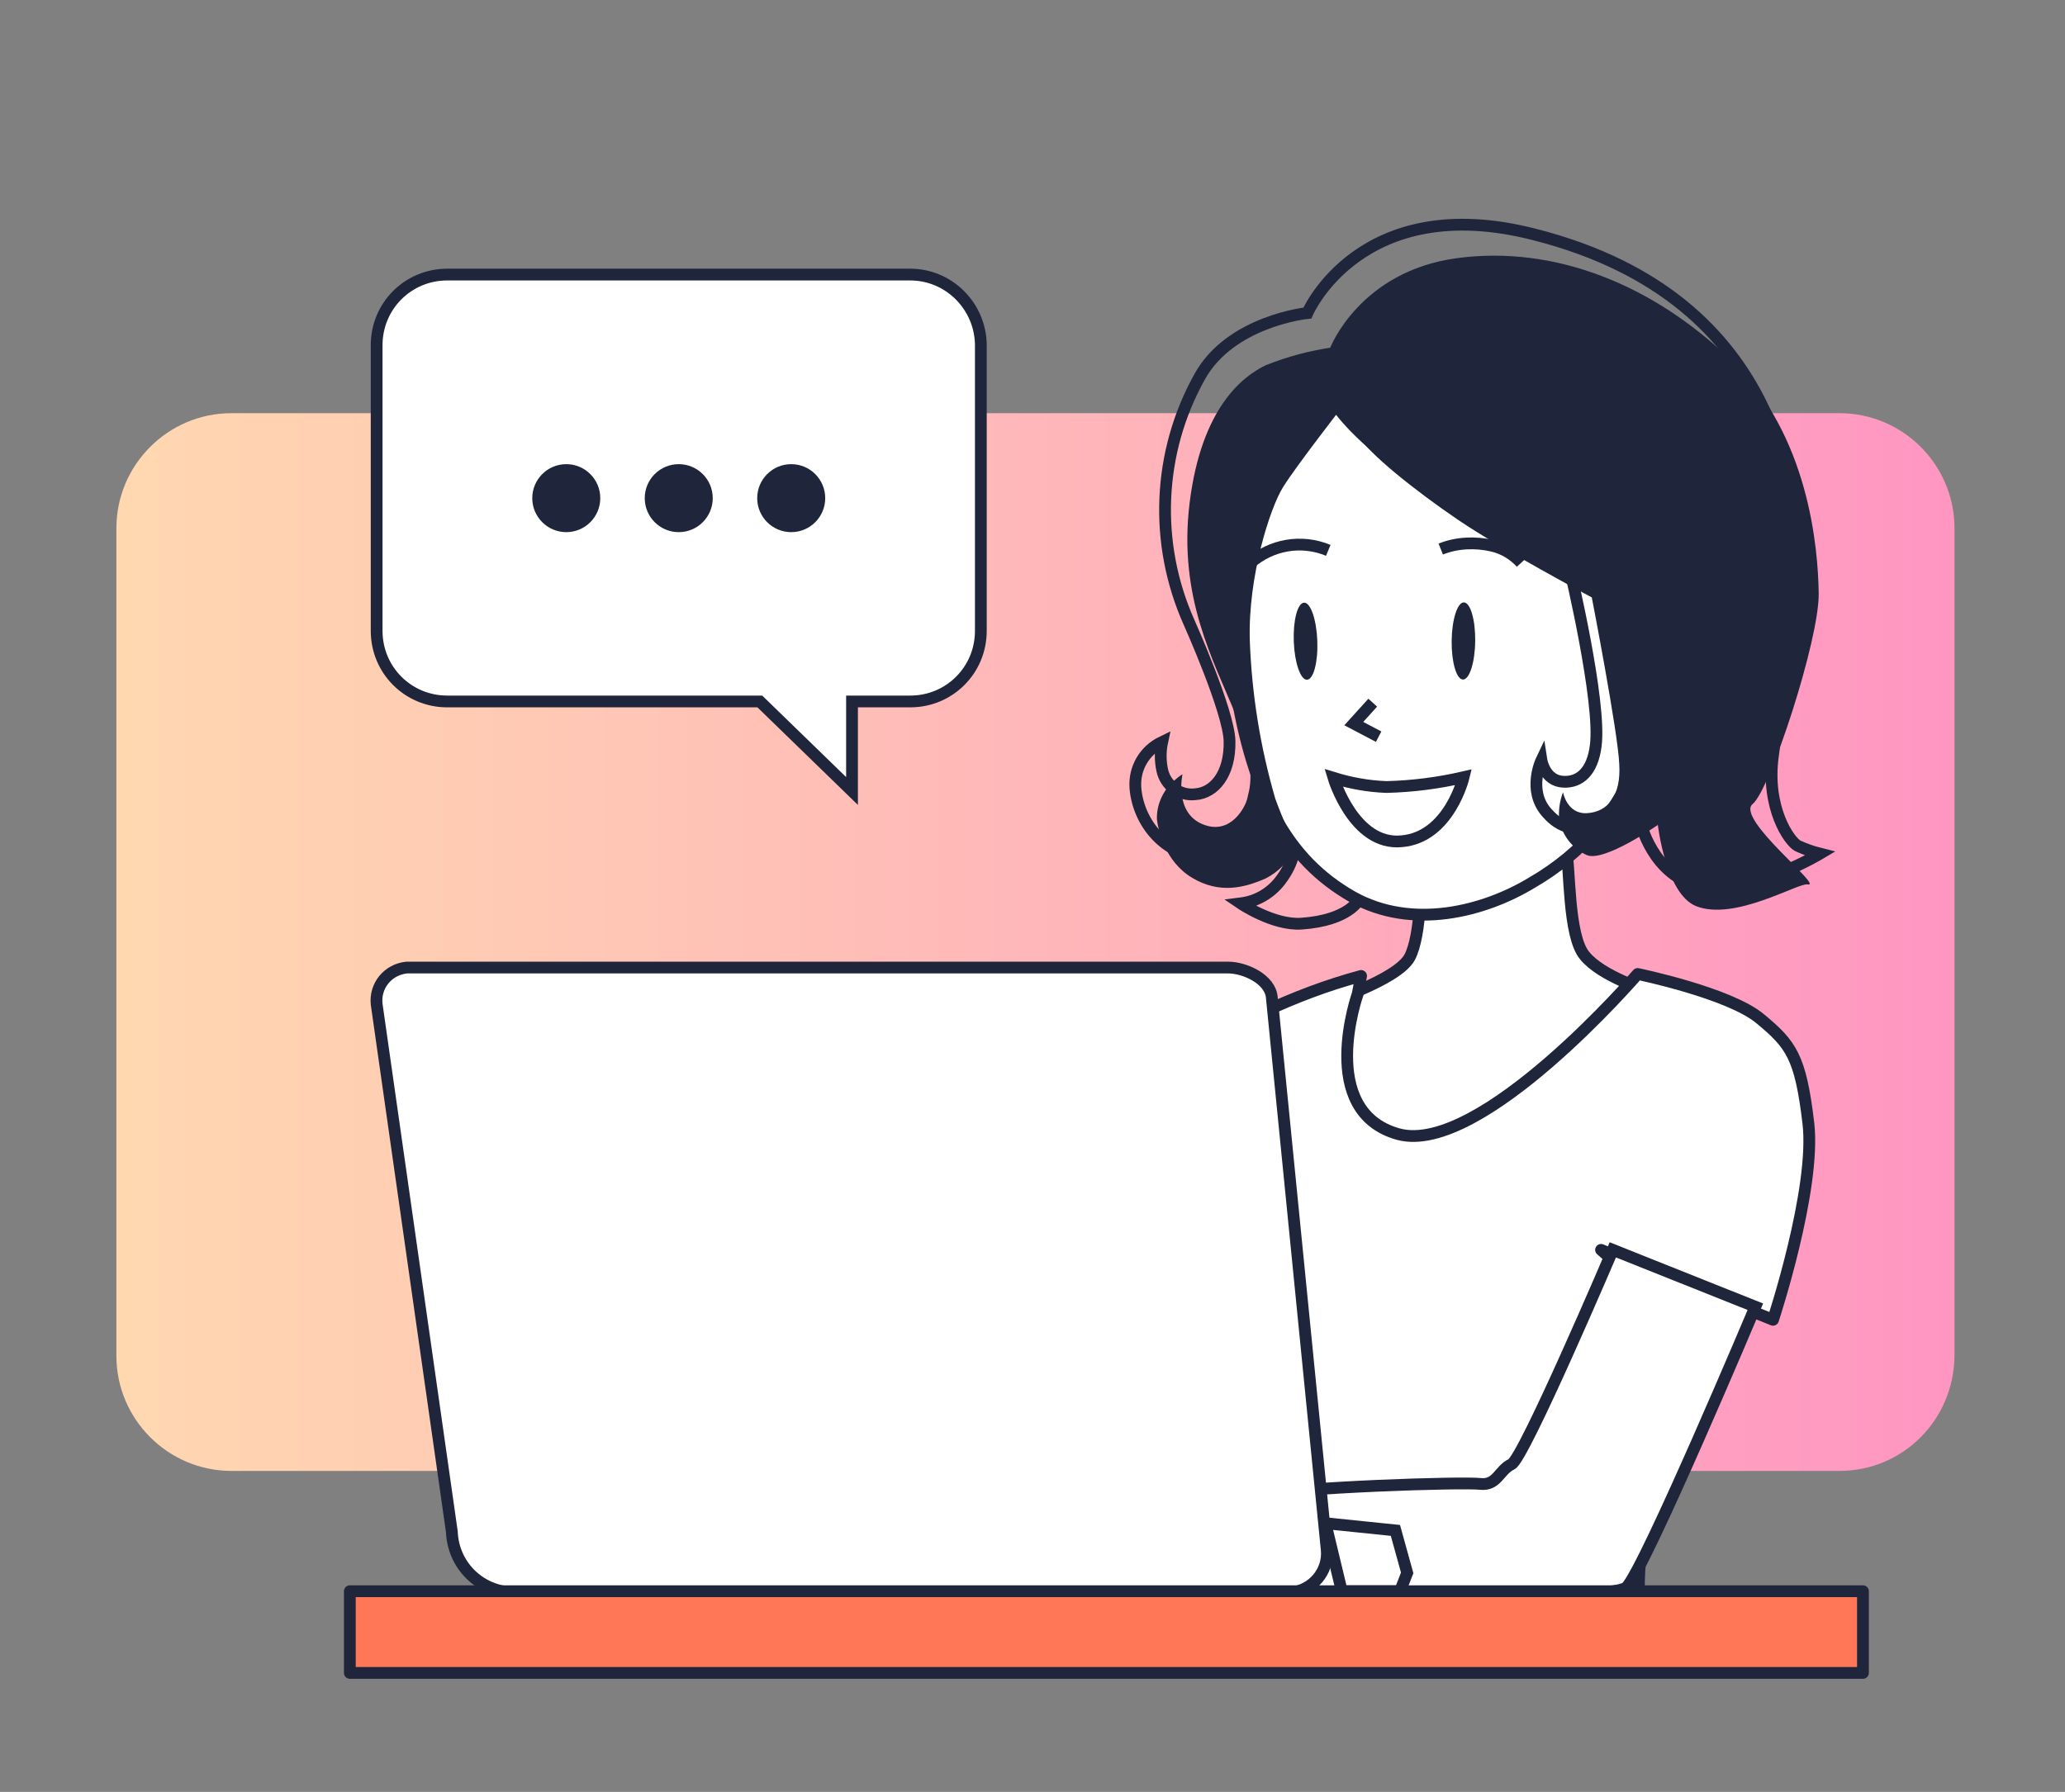
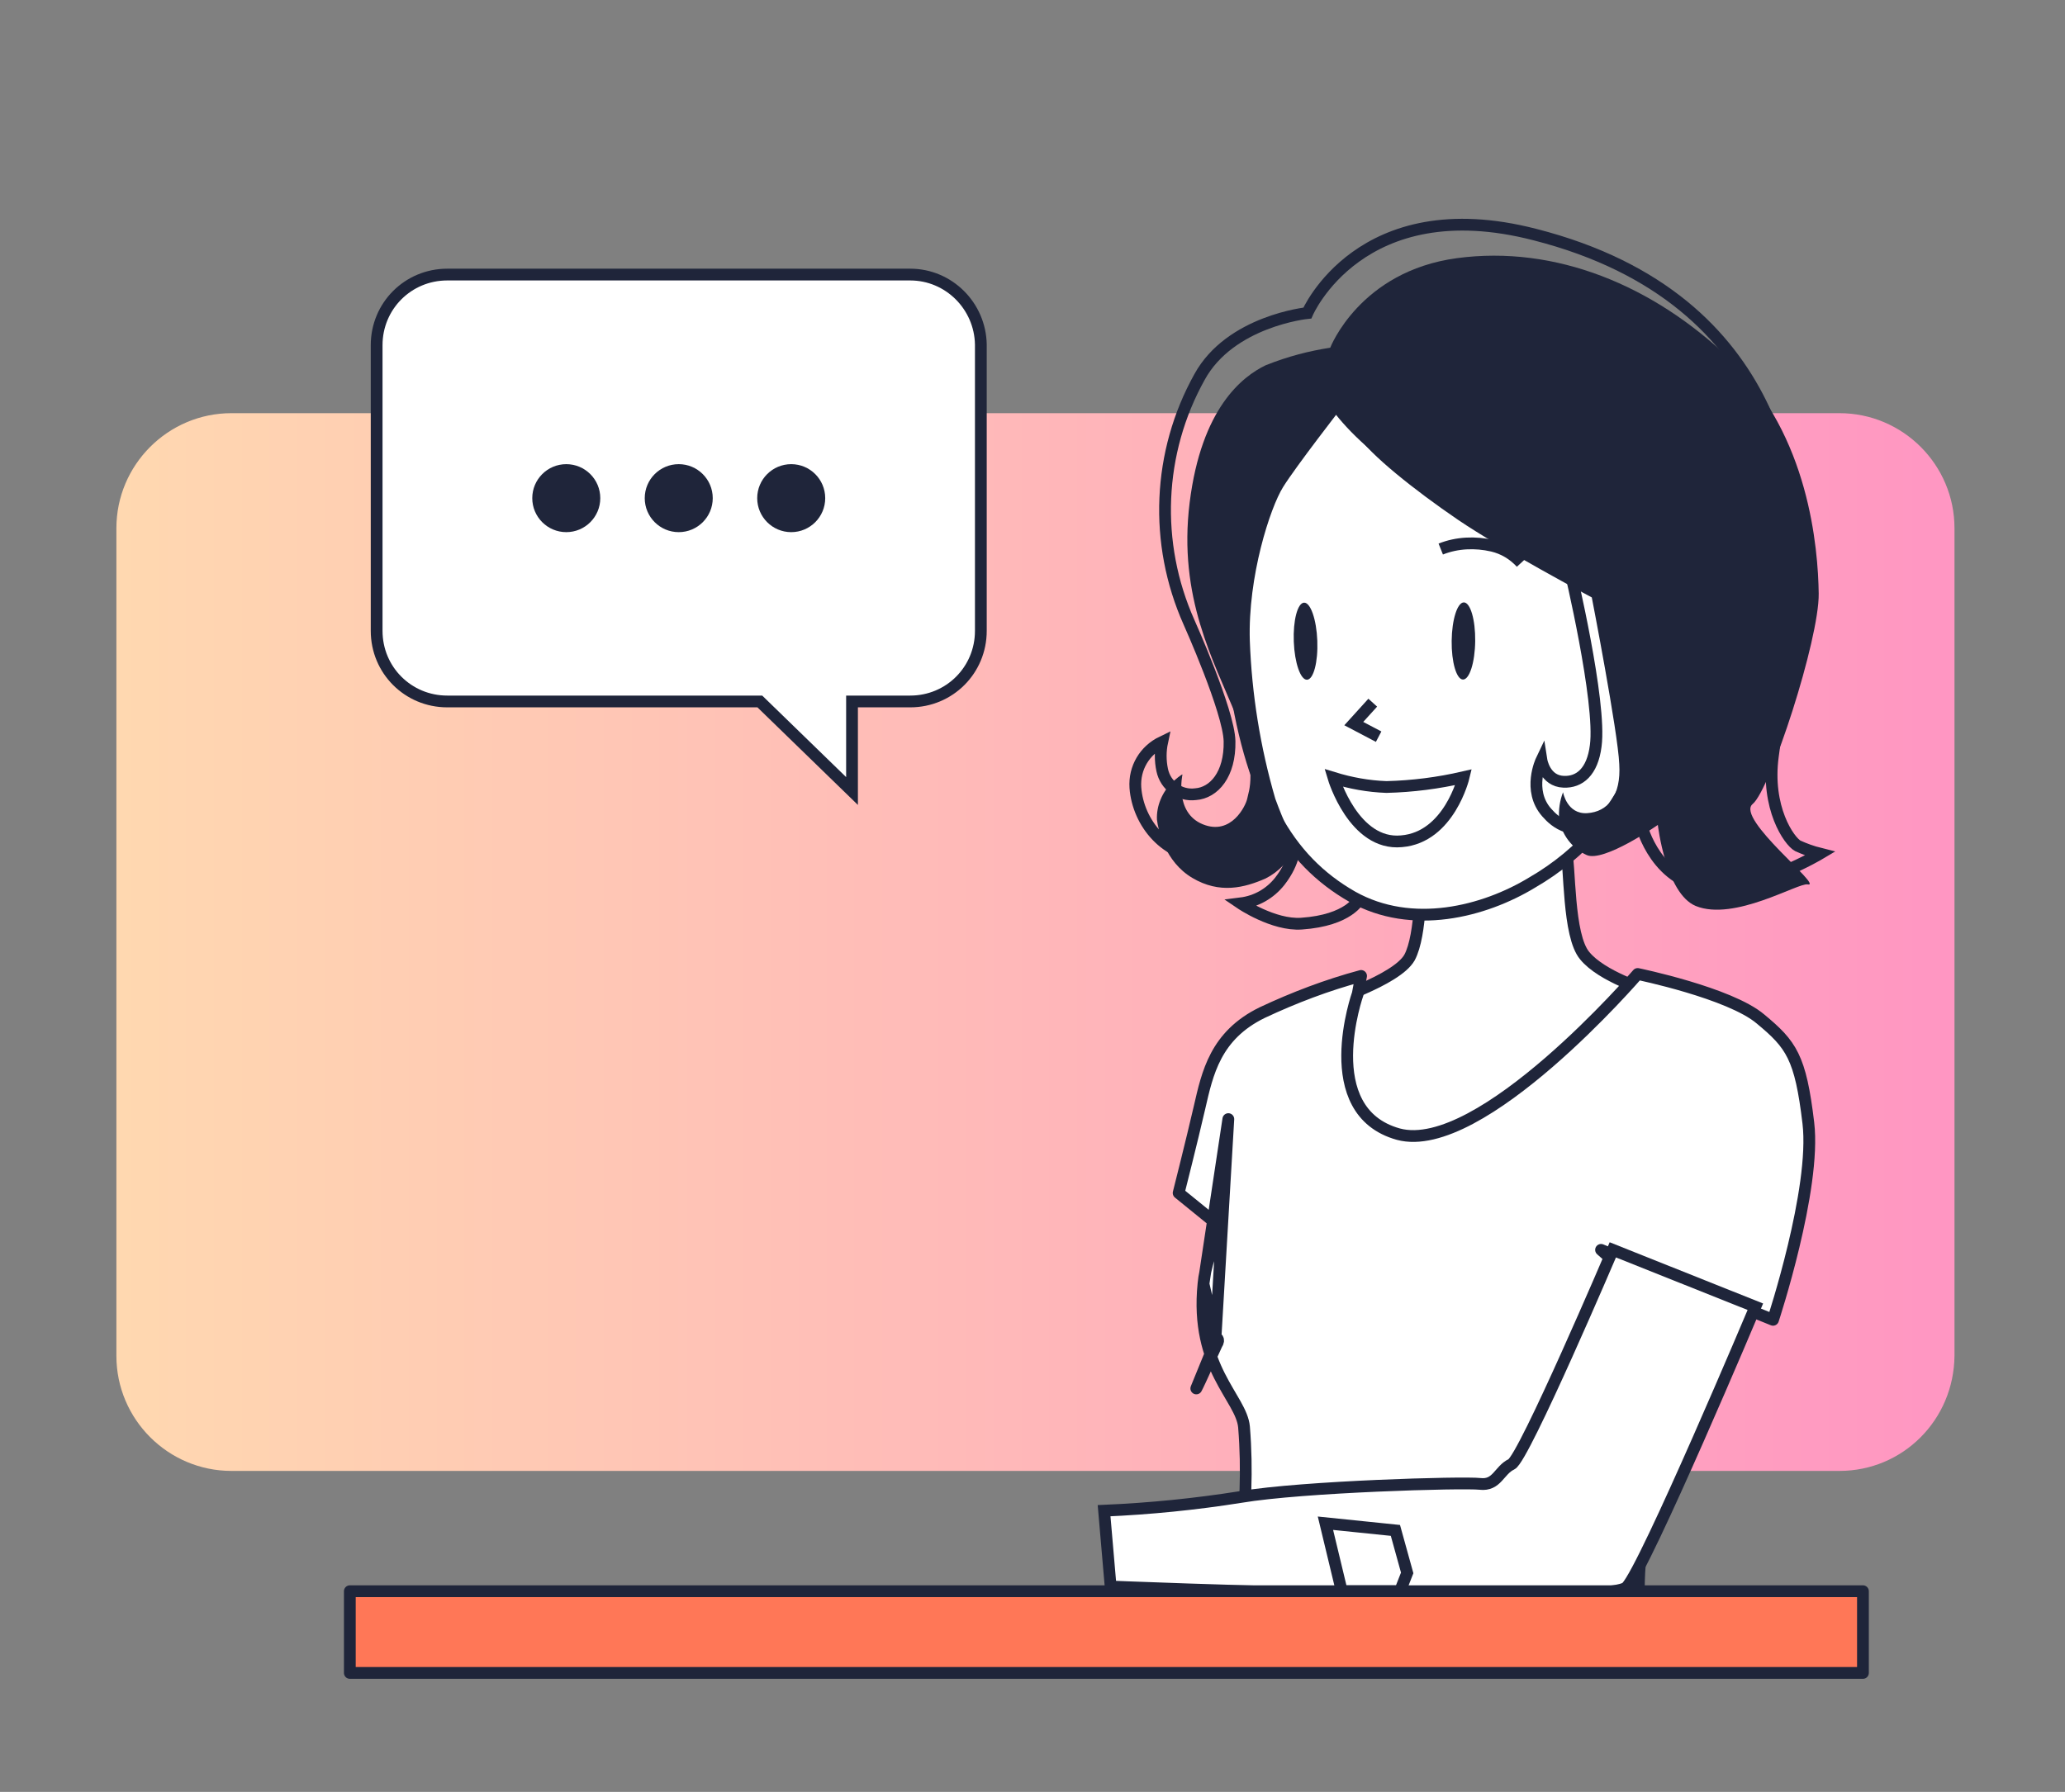
<svg xmlns="http://www.w3.org/2000/svg" version="1.1" x="0px" y="0px" width="315.8px" height="274.1px" viewBox="0 0 315.8 274.1" style="enable-background:new 0 0 315.8 274.1;" xml:space="preserve">
  <rect x="0" y="0" width="315.8" height="274.1" fill="#808080" stroke="none" />
  <style type="text/css">
	.st0{fill:#F2F3F5;}
	.st1{fill:#FFFFFF;}
	.st2{fill:none;stroke:#000000;stroke-width:1.267;}
	.st3{fill:#5E5E6A;}
	.st4{fill:none;stroke:#F2F3F5;stroke-width:1.267;stroke-linecap:round;}
	.st5{fill:none;stroke:#FFFFFF;stroke-width:3.783;stroke-miterlimit:10;}
	.st6{fill:#FFD385;}
	.st7{fill:none;stroke:#000000;stroke-width:1.267;stroke-linejoin:bevel;}
	.st8{fill:#FFCD69;}
	.st9{fill:#1F253A;}
	.st10{fill:#FFFFFF;stroke:#E5E7EA;stroke-width:1.267;stroke-miterlimit:10;}
	.st11{fill:#FFE1E3;}
	.st12{fill:#FFBBC0;}
	.st13{fill:#FF7680;}
	.st14{fill:#FFE6E1;}
	.st15{fill:#FFC7BB;}
	.st16{fill:#FF9882;}
	.st17{fill:#FFF5E2;}
	.st18{fill:#FFE9BC;}
	.st19{fill:url(#bg_00000096021429824252737140000013935479469803987599_);}
	.st20{fill:none;stroke:#000000;stroke-width:1.4;}
	.st21{fill:none;stroke:#F2F3F5;stroke-width:1.4;stroke-linecap:round;}
	.st22{fill:none;stroke:#FFFFFF;stroke-width:4.18;stroke-miterlimit:10;}
	.st23{fill:none;stroke:#000000;stroke-width:1.4;stroke-linecap:round;stroke-miterlimit:10;}
	.st24{fill:#9194FF;}
	.st25{fill:none;stroke:#FFFFFF;stroke-width:1.4;stroke-linecap:round;stroke-miterlimit:10;}
	.st26{fill:none;stroke:#FFFFFF;stroke-width:1.4;stroke-miterlimit:10;}
	.st27{fill:none;stroke:#000000;stroke-width:1.4;stroke-miterlimit:10;}
	.st28{fill:#FFFFFF;stroke:#000000;stroke-width:1.4;stroke-miterlimit:10;}
	.st29{fill:#FFFFFF;stroke:#000000;stroke-width:1.4;}
	.st30{fill:none;stroke:#000000;stroke-width:1.4;stroke-linejoin:round;}
	.st31{fill:#FFFFFF;stroke:#000000;stroke-width:1.4;stroke-linejoin:round;stroke-miterlimit:10;}
	.st32{stroke:#000000;stroke-width:1.4;stroke-miterlimit:10;}
	.st33{fill:none;stroke:#000000;stroke-width:1.4;stroke-linecap:round;stroke-linejoin:round;}
	.st34{fill:#FFFFFF;stroke:#000000;stroke-width:1.4;stroke-linejoin:round;}
	.st35{fill:none;stroke:#000000;stroke-width:1.4;stroke-linejoin:round;stroke-miterlimit:10;}
	.st36{fill:none;stroke:#000000;stroke-width:1.4;stroke-linecap:round;stroke-linejoin:round;stroke-miterlimit:10;}
	.st37{fill:none;stroke:#000000;stroke-width:1.4;stroke-linejoin:bevel;}
	.st38{fill:#FFFFFF;stroke:#E5E7EA;stroke-width:1.4;stroke-miterlimit:10;}
	.st39{fill:#FFFFFF;stroke:#000000;stroke-width:2;stroke-miterlimit:10;}
	.st40{fill:url(#SVGID_1_);}
	.st41{fill:url(#bg_00000133523609361243973190000014886620724679013270_);}
	.st42{fill:none;stroke:#000000;stroke-width:2;stroke-linecap:round;stroke-miterlimit:10;}
	.st43{fill:none;stroke:#FFFFFF;stroke-width:2;stroke-linecap:round;stroke-miterlimit:10;}
	.st44{fill:none;stroke:#FFFFFF;stroke-width:2;stroke-miterlimit:10;}
	.st45{fill:#EA4335;}
	.st46{fill:#FBBC05;}
	.st47{fill:#4285F4;}
	.st48{fill:#34A853;}
	.st49{fill:none;stroke:#D2D4D8;stroke-width:2;stroke-miterlimit:10;}
	.st50{fill:none;stroke:#D2D4D8;stroke-width:2;stroke-linecap:round;stroke-miterlimit:10;}
	.st51{fill:#FFF1DC;}
	.st52{fill:none;stroke:#1A0DAB;stroke-width:4;stroke-linecap:round;stroke-miterlimit:10;}
	.st53{fill:none;stroke:#9A9A9B;stroke-width:3;stroke-linecap:round;stroke-miterlimit:10;}
	.st54{fill:#FF7757;}
	.st55{fill:#D1D5E0;}
	.st56{fill:none;stroke:#000000;stroke-width:2;stroke-linejoin:round;stroke-miterlimit:10;}
	.st57{fill:#FF7680;stroke:#000000;stroke-width:2;stroke-linejoin:round;stroke-miterlimit:10;}
	.st58{fill:#FF7680;stroke:#000000;stroke-width:2;stroke-miterlimit:10;}
	.st59{fill:#526E89;}
	.st60{fill:#E4ECEF;}
	.st61{fill:#FFFFFF;stroke:#1F253A;stroke-width:1.679;stroke-miterlimit:10;}
	.st62{fill:none;stroke:#1F253A;stroke-width:1.679;stroke-linecap:round;stroke-miterlimit:10;}
	.st63{fill:none;stroke:#9DA7BA;stroke-width:1.807;stroke-linecap:round;stroke-miterlimit:10;}
	.st64{fill:#4B7CB2;stroke:#9DA7BA;stroke-width:1.265;stroke-linecap:round;stroke-miterlimit:10;}
	.st65{fill:none;stroke:#9DA7BA;stroke-width:1.265;stroke-linecap:round;stroke-miterlimit:10;}
	.st66{fill:none;stroke:#1F253A;stroke-width:1.807;stroke-miterlimit:10;}
	.st67{fill:#526E89;stroke:#1F253A;stroke-width:1.385;stroke-miterlimit:10;}
	.st68{fill:none;stroke:#4B7CB2;stroke-width:2.687;stroke-miterlimit:10;}
	.st69{fill:#4B7CB2;}
	.st70{fill:#FDFEFF;}
	.st71{fill:#C3D8E5;}
	.st72{fill:none;stroke:#1F253A;stroke-width:1.679;stroke-miterlimit:10;}
	.st73{fill:none;stroke:#1F253A;stroke-width:1.597;stroke-miterlimit:10;}
	.st74{fill:#F0F5F7;}
	.st75{fill:none;stroke:#1F253A;stroke-width:1.379;stroke-linecap:round;stroke-miterlimit:10;}
	.st76{fill:none;stroke:#9DA7BA;stroke-width:0.937;stroke-linecap:round;stroke-miterlimit:10;}
	.st77{fill:#4B7CB2;stroke:#1F253A;stroke-width:1.679;stroke-linecap:round;stroke-miterlimit:10;}
	.st78{fill:#FFFFFF;stroke:#1F253A;stroke-width:1.679;stroke-linejoin:round;stroke-miterlimit:10;}
	.st79{opacity:0.3;fill:none;stroke:#FF7757;stroke-width:2.971;stroke-linecap:round;stroke-miterlimit:10;}
	.st80{fill:none;stroke:#FF7757;stroke-width:2.971;stroke-linecap:round;stroke-miterlimit:10;}
	.st81{fill:none;stroke:#1F253A;stroke-width:1.679;stroke-linejoin:round;stroke-miterlimit:10;}
	.st82{fill:none;stroke:#9DA7BA;stroke-width:1.105;stroke-linecap:round;stroke-miterlimit:10;}
	.st83{fill:#9DA7BA;}
	.st84{fill:none;stroke:#9DA7BA;stroke-width:1.53;stroke-linecap:round;stroke-linejoin:round;stroke-miterlimit:10;}
	.st85{fill:#FF7757;stroke:#1F253A;stroke-width:1.679;stroke-linejoin:round;stroke-miterlimit:10;}
	.st86{fill:#FFFFFF;stroke:#1F253A;stroke-width:1.459;stroke-miterlimit:10;}
	.st87{fill:#FF7757;stroke:#1F253A;stroke-width:1.679;stroke-miterlimit:10;}
	.st88{fill:#B2C6D1;}
	.st89{fill:#526E89;stroke:#1F253A;stroke-width:1.679;stroke-miterlimit:10;}
	.st90{fill:#FFFFFF;stroke:#1F253A;stroke-width:1.312;stroke-miterlimit:10;}
	.st91{fill:none;stroke:#4B7CB2;stroke-width:2.099;stroke-miterlimit:10;}
	.st92{fill:#FFFFFF;stroke:#1F253A;stroke-width:1.813;stroke-miterlimit:10;}
	.st93{fill:none;stroke:#1F253A;stroke-width:1.813;stroke-linecap:round;stroke-miterlimit:10;}
	.st94{fill:none;stroke:#9DA7BA;stroke-width:1.09;stroke-linecap:round;stroke-miterlimit:10;}
	.st95{fill:none;stroke:#4B7CB2;stroke-width:1.56;stroke-miterlimit:10;}
	.st96{fill:#FFFFFF;stroke:#1F253A;stroke-width:1.56;stroke-miterlimit:10;}
	.st97{fill:none;stroke:#1F253A;stroke-width:1.56;stroke-linecap:round;stroke-miterlimit:10;}
	.st98{fill:none;stroke:#9DA7BA;stroke-width:1.56;stroke-linecap:round;stroke-miterlimit:10;}
	.st99{fill:none;stroke:#FFD385;stroke-width:1.56;stroke-miterlimit:10;}
	.st100{fill:none;stroke:#1F253A;stroke-width:1.56;stroke-miterlimit:10;}
	.st101{fill:none;stroke:#FFFFFF;stroke-width:1.56;stroke-miterlimit:10;}
	.st102{fill:#526E89;stroke:#1F253A;stroke-width:1.56;stroke-miterlimit:10;}
	.st103{fill:url(#bg_00000067919560328302095890000004569830064299768224_);}
	.st104{fill:none;stroke:#000000;stroke-width:1.558;stroke-linecap:round;stroke-miterlimit:10;}
	.st105{fill:none;stroke:#FFFFFF;stroke-width:1.558;stroke-linecap:round;stroke-miterlimit:10;}
	.st106{fill:none;stroke:#FFFFFF;stroke-width:1.558;stroke-miterlimit:10;}
	.st107{fill:none;stroke:#FFFFFF;stroke-width:1.537;stroke-linejoin:round;stroke-miterlimit:10;}
	.st108{fill:none;stroke:#FFFFFF;stroke-width:1.537;stroke-miterlimit:10;}
	.st109{fill:#DFE2E5;}
	.st110{fill:#F5F6F8;}
	.st111{fill:#E3E5E9;}
	.st112{fill:none;stroke:#445268;stroke-width:3.074;stroke-linecap:round;stroke-linejoin:round;stroke-miterlimit:10;}
	.st113{fill:none;stroke:#E3E5E9;stroke-width:1.537;stroke-linecap:round;stroke-linejoin:round;stroke-miterlimit:10;}
	.st114{fill:none;stroke:#FFFFFF;stroke-width:1.537;stroke-linecap:round;stroke-miterlimit:10;}
	.st115{fill:none;stroke:#445268;stroke-width:3.033;stroke-linecap:round;stroke-linejoin:round;stroke-miterlimit:10;}
	.st116{fill:none;stroke:#445268;stroke-width:1.537;stroke-linecap:round;stroke-linejoin:round;stroke-miterlimit:10;}
	.st117{fill:#445268;}
	.st118{fill:none;stroke:#000000;stroke-width:1.537;stroke-linejoin:round;stroke-miterlimit:10;}
	.st119{fill:#FFFFFF;stroke:#000000;stroke-width:1.537;stroke-miterlimit:10;}
	.st120{fill:#FFFFFF;stroke:#1F253A;stroke-width:1.537;stroke-miterlimit:10;}
	.st121{fill:#DDE9ED;}
	.st122{fill:#FFFFFF;stroke:#000000;stroke-width:1.557;stroke-linejoin:round;stroke-miterlimit:10;}
	.st123{fill:#425975;stroke:#000000;stroke-width:1.557;stroke-linejoin:round;stroke-miterlimit:10;}
	.st124{fill:none;stroke:#000000;stroke-width:1.557;stroke-linejoin:round;stroke-miterlimit:10;}
	.st125{fill:#E5C7AA;stroke:#000000;stroke-width:1.557;stroke-miterlimit:10;}
	.st126{stroke:#000000;stroke-width:1.557;stroke-miterlimit:10;}
	.st127{fill:#2D3D54;stroke:#000000;stroke-width:1.68;stroke-linejoin:round;stroke-miterlimit:10;}
	.st128{fill:#FFFFFF;stroke:#000000;stroke-width:1.68;stroke-linejoin:round;stroke-miterlimit:10;}
	.st129{fill:none;stroke:#000000;stroke-width:1.68;stroke-linejoin:round;stroke-miterlimit:10;}
	.st130{fill:#AF6A5A;stroke:#000000;stroke-width:1.68;stroke-miterlimit:10;}
	.st131{fill:#FFFFFF;stroke:#000000;stroke-width:1.68;stroke-miterlimit:10;}
	.st132{fill:#FFFFFF;stroke:#000000;stroke-width:1.534;stroke-miterlimit:10;}
	.st133{fill:#FF7757;stroke:#000000;stroke-width:1.68;stroke-miterlimit:10;}
	.st134{fill:none;stroke:#000000;stroke-width:1.654;stroke-miterlimit:10;}
	.st135{fill:none;stroke:#000000;stroke-width:1.68;stroke-miterlimit:10;}
	.st136{fill:#AF6A5A;stroke:#000000;stroke-width:1.614;stroke-miterlimit:10;}
	.st137{fill:#AF6A5A;stroke:#1F253A;stroke-width:1.614;stroke-miterlimit:10;}
	.st138{fill:#483A49;}
	.st139{fill:none;stroke:#000000;stroke-width:1.614;stroke-miterlimit:10;}
	.st140{fill:#1F253A;stroke:#1F253A;stroke-width:1.534;stroke-miterlimit:10;}
	.st141{fill:none;stroke:#000000;stroke-width:1.639;stroke-miterlimit:10;}
	.st142{fill:#FFFFFF;stroke:#000000;stroke-width:1.534;stroke-linejoin:round;stroke-miterlimit:10;}
	.st143{fill:none;stroke:#000000;stroke-width:2.69;stroke-linecap:round;stroke-miterlimit:10;}
	.st144{opacity:0.6;fill:#1F253A;stroke:#000000;stroke-width:1.534;stroke-miterlimit:10;enable-background:new    ;}
	.st145{fill:none;stroke:#1F253A;stroke-width:1.534;stroke-miterlimit:10;}
	.st146{opacity:0.6;fill:#483A49;enable-background:new    ;}
	.st147{stroke:#000000;stroke-width:1.534;stroke-miterlimit:10;}
	.st148{fill:#FFFFFF;stroke:#1F253A;stroke-width:6;stroke-miterlimit:10;}
	.st149{fill:none;stroke:#1F253A;stroke-width:6;stroke-miterlimit:10;}
	.st150{fill:#9194FF;stroke:#1F253A;stroke-width:6;stroke-miterlimit:10;}
	.st151{fill:url(#bg_00000124880593071899848190000001106646158084844174_);}
	.st152{fill:none;stroke:#FFFFFF;stroke-width:1.59;stroke-linejoin:round;stroke-miterlimit:10;}
	.st153{fill:#FFFFFF;stroke:#FFFFFF;stroke-width:1.59;stroke-linejoin:round;stroke-miterlimit:10;}
	.st154{fill:none;stroke:#FFFFFF;stroke-width:1.59;stroke-miterlimit:10;}
	.st155{opacity:0.85;}
	.st156{fill:#7961F5;}
	.st157{fill:none;stroke:#445268;stroke-width:3.179;stroke-linecap:round;stroke-linejoin:round;stroke-miterlimit:10;}
	.st158{fill:none;stroke:#E3E5E9;stroke-width:1.59;stroke-linecap:round;stroke-linejoin:round;stroke-miterlimit:10;}
	.st159{fill:none;stroke:#FFFFFF;stroke-width:1.59;stroke-linecap:round;stroke-miterlimit:10;}
	.st160{fill:none;stroke:#445268;stroke-width:3.137;stroke-linecap:round;stroke-linejoin:round;stroke-miterlimit:10;}
	.st161{fill:none;stroke:#445268;stroke-width:1.59;stroke-linecap:round;stroke-linejoin:round;stroke-miterlimit:10;}
	.st162{fill:#E4ECEF;stroke:#000000;stroke-miterlimit:10;}
	.st163{fill:#FFFFFF;stroke:#000000;stroke-miterlimit:10;}
	.st164{fill:none;stroke:#000000;stroke-width:1.59;stroke-linejoin:round;stroke-miterlimit:10;}
	.st165{fill:#FFFFFF;stroke:#000000;stroke-width:1.59;stroke-linejoin:round;stroke-miterlimit:10;}
	.st166{fill:#425975;stroke:#000000;stroke-miterlimit:10;}
	.st167{fill:#FFFFFF;stroke:#000000;stroke-width:1.59;stroke-miterlimit:10;}
	.st168{fill:none;stroke:#000000;stroke-width:1.59;stroke-miterlimit:10;}
	.st169{fill:#1F253A;stroke:#000000;stroke-miterlimit:10;}
	.st170{fill:#AF6A5A;stroke:#000000;stroke-width:1.59;stroke-miterlimit:10;}
	.st171{stroke:#000000;stroke-miterlimit:10;}
	.st172{fill:#F3FAFF;stroke:#000000;stroke-width:1.59;stroke-linejoin:round;stroke-miterlimit:10;}
	.st173{fill:#F3FAFF;stroke:#000000;stroke-width:1.59;stroke-miterlimit:10;}
	.st174{fill:#FFFFFF;stroke:#1F253A;stroke-width:1.59;stroke-miterlimit:10;}
	.st175{fill:#FFCD69;stroke:#1F253A;stroke-width:1.59;stroke-miterlimit:10;}
	.st176{fill:#3D40FF;}
	.st177{fill:none;stroke:#1F253A;stroke-width:1.59;stroke-miterlimit:10;}
	.st178{fill:#EBECFF;}
	.st179{fill:url(#SVGID_00000002382618208676274640000014431768024736941745_);}
	.st180{fill:url(#SVGID_00000034778872971413520100000009168197172867204767_);}
	.st181{fill:url(#SVGID_00000047058166074072619180000006630353197279300015_);}
	.st182{fill:#7F544E;}
	.st183{fill:#FFFFFF;stroke:#1F253A;stroke-width:1.8;stroke-miterlimit:10;}
	.st184{fill:#1F253A;stroke:#1F253A;stroke-width:1.8;stroke-linejoin:round;stroke-miterlimit:10;}
	.st185{fill:none;stroke:#1F253A;stroke-width:1.8;stroke-miterlimit:10;}
	.st186{fill:#FFFFFF;stroke:#1F253A;stroke-width:1.8;stroke-linejoin:round;}
	.st187{fill:#FF7757;stroke:#1F253A;stroke-width:1.8;stroke-linejoin:round;}
	.st188{fill:#FFFFFF;stroke:#1F253A;stroke-width:1.8;stroke-linejoin:round;stroke-miterlimit:10;}
	.st189{fill:none;stroke:#1F253A;stroke-width:1.8;stroke-linejoin:round;stroke-miterlimit:10;}
	.st190{fill:#1F253A;stroke:#1F253A;stroke-width:1.8;stroke-linejoin:round;}
</style>
  <g id="creation-site-manager">
</g>
  <g id="Calque_2">
    <linearGradient id="SVGID_1_" gradientUnits="userSpaceOnUse" x1="17.806" y1="144.138" x2="298.839" y2="144.138">
      <stop offset="0" style="stop-color:#FFD8B0" />
      <stop offset="1" style="stop-color:#FF96C2" />
    </linearGradient>
    <path class="st40" d="M281.3,225H35.4c-9.7,0-17.6-7.9-17.6-17.6V80.8c0-9.7,7.9-17.6,17.6-17.6h245.9c9.7,0,17.6,7.9,17.6,17.6   v126.6C298.8,217.2,291,225,281.3,225z" />
    <g id="Groupe_40_00000075868568162758677930000005881857909223501204_" transform="translate(95.848 92.485)">
      <path id="Tracé_86_00000129181901549643433660000009368064269645448115_" class="st186" d="M121.4,41.5c0,0,0.2,9-1.7,12.5    c-2,3.5-12.8,6.9-12.8,6.9s-3.5,21.9,5.1,25s28.7-1,35.7-10.7S156,59,156,59s-6.9-2.1-9.5-5.3c-2.6-3.1-2.2-13.6-2.9-16.8    c-0.7-3.3-5.4-7.9-13.1-6C122.7,32.7,121.4,41.5,121.4,41.5z" />
-       <path class="st186" d="M94,161.1c2-7.7,3.6-14.2,3.6-14.5c0.1-0.7,7.9-39.2,9.4-47.6c1.5-8.4,4.9-29.1-5.9-25.4    c-10.9,3.7-14.3,15.6-14.3,15.6s-4.4,24.1-5.4,30.7c-1,6.7-1.8,13.5-3.2,19.1c-1.1,4.3-1.9,13.2-2.8,22.2H94z" />
-       <path class="st186" d="M88.2,103.9c-1.3,12.9,5.8,17.4,6.2,21.9c1.1,13.5-1.5,24-2.2,29.4c-0.2,1.4-0.8,3.6-1.7,5.9h67.4    c-1.5-3.3-3.3-7.8-3.1-11.9c0.2-6.5,1.1-5.3,4-14c1.9-5.5,4.3-10.9,7.2-16.1l-8.9-13.2l-8.1-7.2l5.9,2.4l10,4.1l10.4,4.2    c0,0,6.6-20,5.4-30.1c-1.2-10.1-2.6-12-7.3-15.9c-4.7-4-18.8-6.9-18.8-6.9s-24,27.9-36.6,24.5c-12.6-3.5-6.2-21.5-6.2-21.5    l0.5-2.7c-5.2,1.4-10.2,3.3-15.1,5.6c-7.2,3.5-8.4,9.3-9.6,14.5c-1.2,5.2-3.2,13.1-3.2,13.1l6.4,5.2    C89.5,98.1,88.4,101.5,88.2,103.9z M92,78.7l1.9,8.2c0,0,0.7,0.2,0.1,1.1c-0.2,0.4-2.7,6-3.1,6.7l2.9-7.1L92,78.7z" />
+       <path class="st186" d="M88.2,103.9c-1.3,12.9,5.8,17.4,6.2,21.9c1.1,13.5-1.5,24-2.2,29.4c-0.2,1.4-0.8,3.6-1.7,5.9h67.4    c-1.5-3.3-3.3-7.8-3.1-11.9c0.2-6.5,1.1-5.3,4-14c1.9-5.5,4.3-10.9,7.2-16.1l-8.9-13.2l-8.1-7.2l5.9,2.4l10,4.1l10.4,4.2    c0,0,6.6-20,5.4-30.1c-1.2-10.1-2.6-12-7.3-15.9c-4.7-4-18.8-6.9-18.8-6.9s-24,27.9-36.6,24.5c-12.6-3.5-6.2-21.5-6.2-21.5    l0.5-2.7c-5.2,1.4-10.2,3.3-15.1,5.6c-7.2,3.5-8.4,9.3-9.6,14.5c-1.2,5.2-3.2,13.1-3.2,13.1l6.4,5.2    C89.5,98.1,88.4,101.5,88.2,103.9z l1.9,8.2c0,0,0.7,0.2,0.1,1.1c-0.2,0.4-2.7,6-3.1,6.7l2.9-7.1L92,78.7z" />
      <g id="Groupe_39_00000103962028085783536630000003765675114690209962_" transform="translate(189.286)">
        <g id="Groupe_38_00000160902217379769686930000000533501440947544721_">
          <g id="Groupe_37_00000121997009033187566590000000676277545129990320_">
            <g id="Groupe_36_00000103244919331191191580000009789554560959376294_">
              <path id="Tracé_88_00000099636745301894788240000009689254397373431684_" class="st183" d="M-83.3-34.5c0,0-5.8,7.3-7.4,9.9        c-1.7,1.8-8.5,14.8-5.9,34.4c2.6,19.2,8.3,29.2,18.3,34.9c9.1,5.1,20.1,2.3,27.5-2.2c3.8-2.2,7.2-5,10-8.3        c4.1-4.9,6.9-10.8,8.2-17.1c1.8-10,8.3-27.8,0.5-42.7s-19.1-21-32.7-18.9S-83.3-34.5-83.3-34.5z" />
              <ellipse id="Ellipse_22_00000008128388686326001610000016434288224421052544_" transform="matrix(0.999 -3.854477e-02 3.854477e-02 0.999 -0.278 -3.293)" class="st9" cx="-85.5" cy="5.6" rx="1.8" ry="5.9" />
              <ellipse id="Ellipse_23_00000031889585799959079160000014932433490954630280_" transform="matrix(1.165852e-02 -1 1 1.165852e-02 -66.217 -55.803)" class="st9" cx="-61.3" cy="5.6" rx="5.9" ry="1.8" />
              <path id="Tracé_89_00000141421520941044755480000004304606993573411202_" class="st185" d="M-81.2,26.5        c2.6,0.8,5.3,1.3,8.1,1.4c4-0.1,7.9-0.6,11.8-1.5c0,0-2.2,9.2-9.5,9.8C-78.1,36.9-81.2,26.5-81.2,26.5z" />
              <path id="Tracé_90_00000151515667739953668450000005223768802258386845_" class="st185" d="M-64.8-8.5c2.5-1,5.3-1.1,7.9-0.5        c1.7,0.4,3.2,1.3,4.4,2.6" />
-               <path id="Tracé_91_00000119109756499232638210000013834351182782166429_" class="st185" d="M-82-8.3c-4.1-1.7-8.7-0.9-12,2" />
              <path id="Tracé_92_00000140001156067011841010000007021508048708133278_" class="st9" d="M-81.7-39.3c0,0,4.5-11.7,19.4-13.7        c15-2,30,4.1,41.9,15.6S-7.1-8.7-7-1.7s-7.4,30-10.1,32.2s11,12.8,8.4,12.3c-1.4-0.3-11.2,5.7-17.1,3.3        c-4.6-1.9-5.8-12.4-5.8-12.4s-8.3,5.8-10.9,4.6c-2.2-1-3.8-3.1-4.2-5.5c-0.1-1.4,0.1-2.8,0.6-4.1c0,0,0.6,3.4,3.7,3.2        s5.2-2.6,4.9-7.5c-0.2-4.9-4.2-25.5-4.2-25.5s-13.9-7.4-20.5-11.9s-13.5-10-15.4-13c-0.9-1.3-1.7-2.7-2.3-4.2c0,0-7,9-9,12.2        c-2,3.2-5.4,13.7-5.1,23.5c0.3,8.2,1.6,16.3,3.9,24.2c1.2,3.3,3.1,7.5,3.1,7.5c-1,2-2.6,3.7-4.6,4.7c-3.2,1.4-7,2.4-11.2-0.1        c-4.2-2.5-5.2-7.3-5.4-8.9c-0.1-2.1,0.8-4.2,2.3-5.7c1.6-1.4,1.6-1.2,1.6-1.2s-1.3,5.8,3.1,7.6c4.4,1.8,6.6-2.9,6.8-3.9        c0.2-1.1,1.7-4.3-1.7-12.7c-3.4-8.4-8.9-18.1-7.1-32.6s8.1-19.3,11.6-21C-88.1-38-84.9-38.8-81.7-39.3z" />
              <path id="Tracé_93_00000027572922830413903620000012302299303644728967_" class="st185" d="M-90,32.5        c-2.2,3.8-6.2,6.1-10.6,6.1c-6.2,0.1-10.5-5.2-10.9-10.6c-0.2-3,1.4-5.7,4.1-7c-0.3,1.4-0.3,2.9,0,4.3c0.5,2.4,2.7,4,5.1,3.7        c2.8-0.2,5.3-3,5.2-8.1c-0.1-4.6-6.2-18.2-6.2-18.2c-5.4-12.1-4.8-26,1.6-37.5c4.7-8.6,16.5-9.8,16.5-9.8s8.1-18.9,34.8-12        C-11.2-46.6-10.9-14.5-10-6.6c0,0-2.9,21.7-4,29.7s2.5,13.1,3.8,13.8c1.1,0.5,2.2,0.9,3.4,1.2c0,0-9.2,5.5-16.4,5.2        c-8.6-0.3-10.9-9.5-10.9-9.5l6.5-25.5c-1.8,15.5-5.5,23.1-11.9,25.3c-5.3,1.8-7.7-0.2-9.1-1.8c-3-3.4-0.8-8-0.8-8        s0.5,3.2,3.4,3.3c2.4,0.1,4.4-1.5,4.9-5.5c0.9-6.7-4-27.2-4-27.2s-15.6-8.3-25.4-15.3c-6.4-4.5-9.6-8.4-11.2-10.9" />
              <path id="Tracé_98_00000031182921209521182900000007969774710438555304_" class="st185" d="M-87.2,36.9c0,0,0.2,2.3-2.2,5.4        c-1.5,1.9-3.6,3.1-6,3.4c0,0,5,3.4,9.3,3.1c7.3-0.5,8.8-3.7,8.8-3.7" />
              <path id="Tracé_99_00000088840030812634165580000006301985725034760355_" class="st185" d="M-75.2,15l-2.9,3.2l3.8,2" />
            </g>
          </g>
        </g>
      </g>
      <path id="Tracé_101_00000128463381813032247800000004905773579970835586_" class="st183" d="M150.8,98.7c0,0-13.6,31.9-15.5,32.8    c-1.9,0.9-2.2,3.3-4.8,3c-2.6-0.3-27.1,0.4-36.6,2c-6.9,1.1-13.9,1.8-20.9,2.1l1,11.6c0,0,76,3.1,78.9,0.1    c2.9-3,19.7-42.9,19.7-42.9L150.8,98.7z" />
    </g>
    <g id="ordi_00000069377786117367101660000002265723064212629412_">
-       <path id="Tracé_100_00000086672045653663999900000006947892769238931362_" class="st183" d="M62.5,148h125.3    c2.6,0,6.5,1.8,6.7,4.6l8.4,84.5c0.3,3.3-2.2,6.2-5.5,6.5c-0.1,0-0.3,0-0.4,0H78.4c-5.1-0.2-9.1-4.2-9.3-9.3l-11.5-80.7    c-0.3-2.8,1.7-5.3,4.6-5.6C62.3,148,62.4,148,62.5,148z" />
      <path id="Tracé_102_00000027576119814934262740000008981354883955313060_" class="st183" d="M202.7,233l10.7,1.1l1.8,6.5    l-1.1,2.8h-8.9L202.7,233z" />
    </g>
    <rect x="53.5" y="243.4" class="st187" width="231.4" height="12.5" />
    <path class="st183" d="M139.2,42H68.4c-6,0-10.8,4.8-10.8,10.8v43.7c0,6,4.8,10.8,10.8,10.8h47.8l14.1,13.7v-13.7h8.9   c6,0,10.8-4.8,10.8-10.8V52.7C149.9,46.8,145.1,42,139.2,42z" />
    <g>
      <circle class="st9" cx="86.6" cy="76.2" r="5.2" />
      <circle class="st9" cx="103.8" cy="76.2" r="5.2" />
      <circle class="st9" cx="121" cy="76.2" r="5.2" />
    </g>
  </g>
</svg>